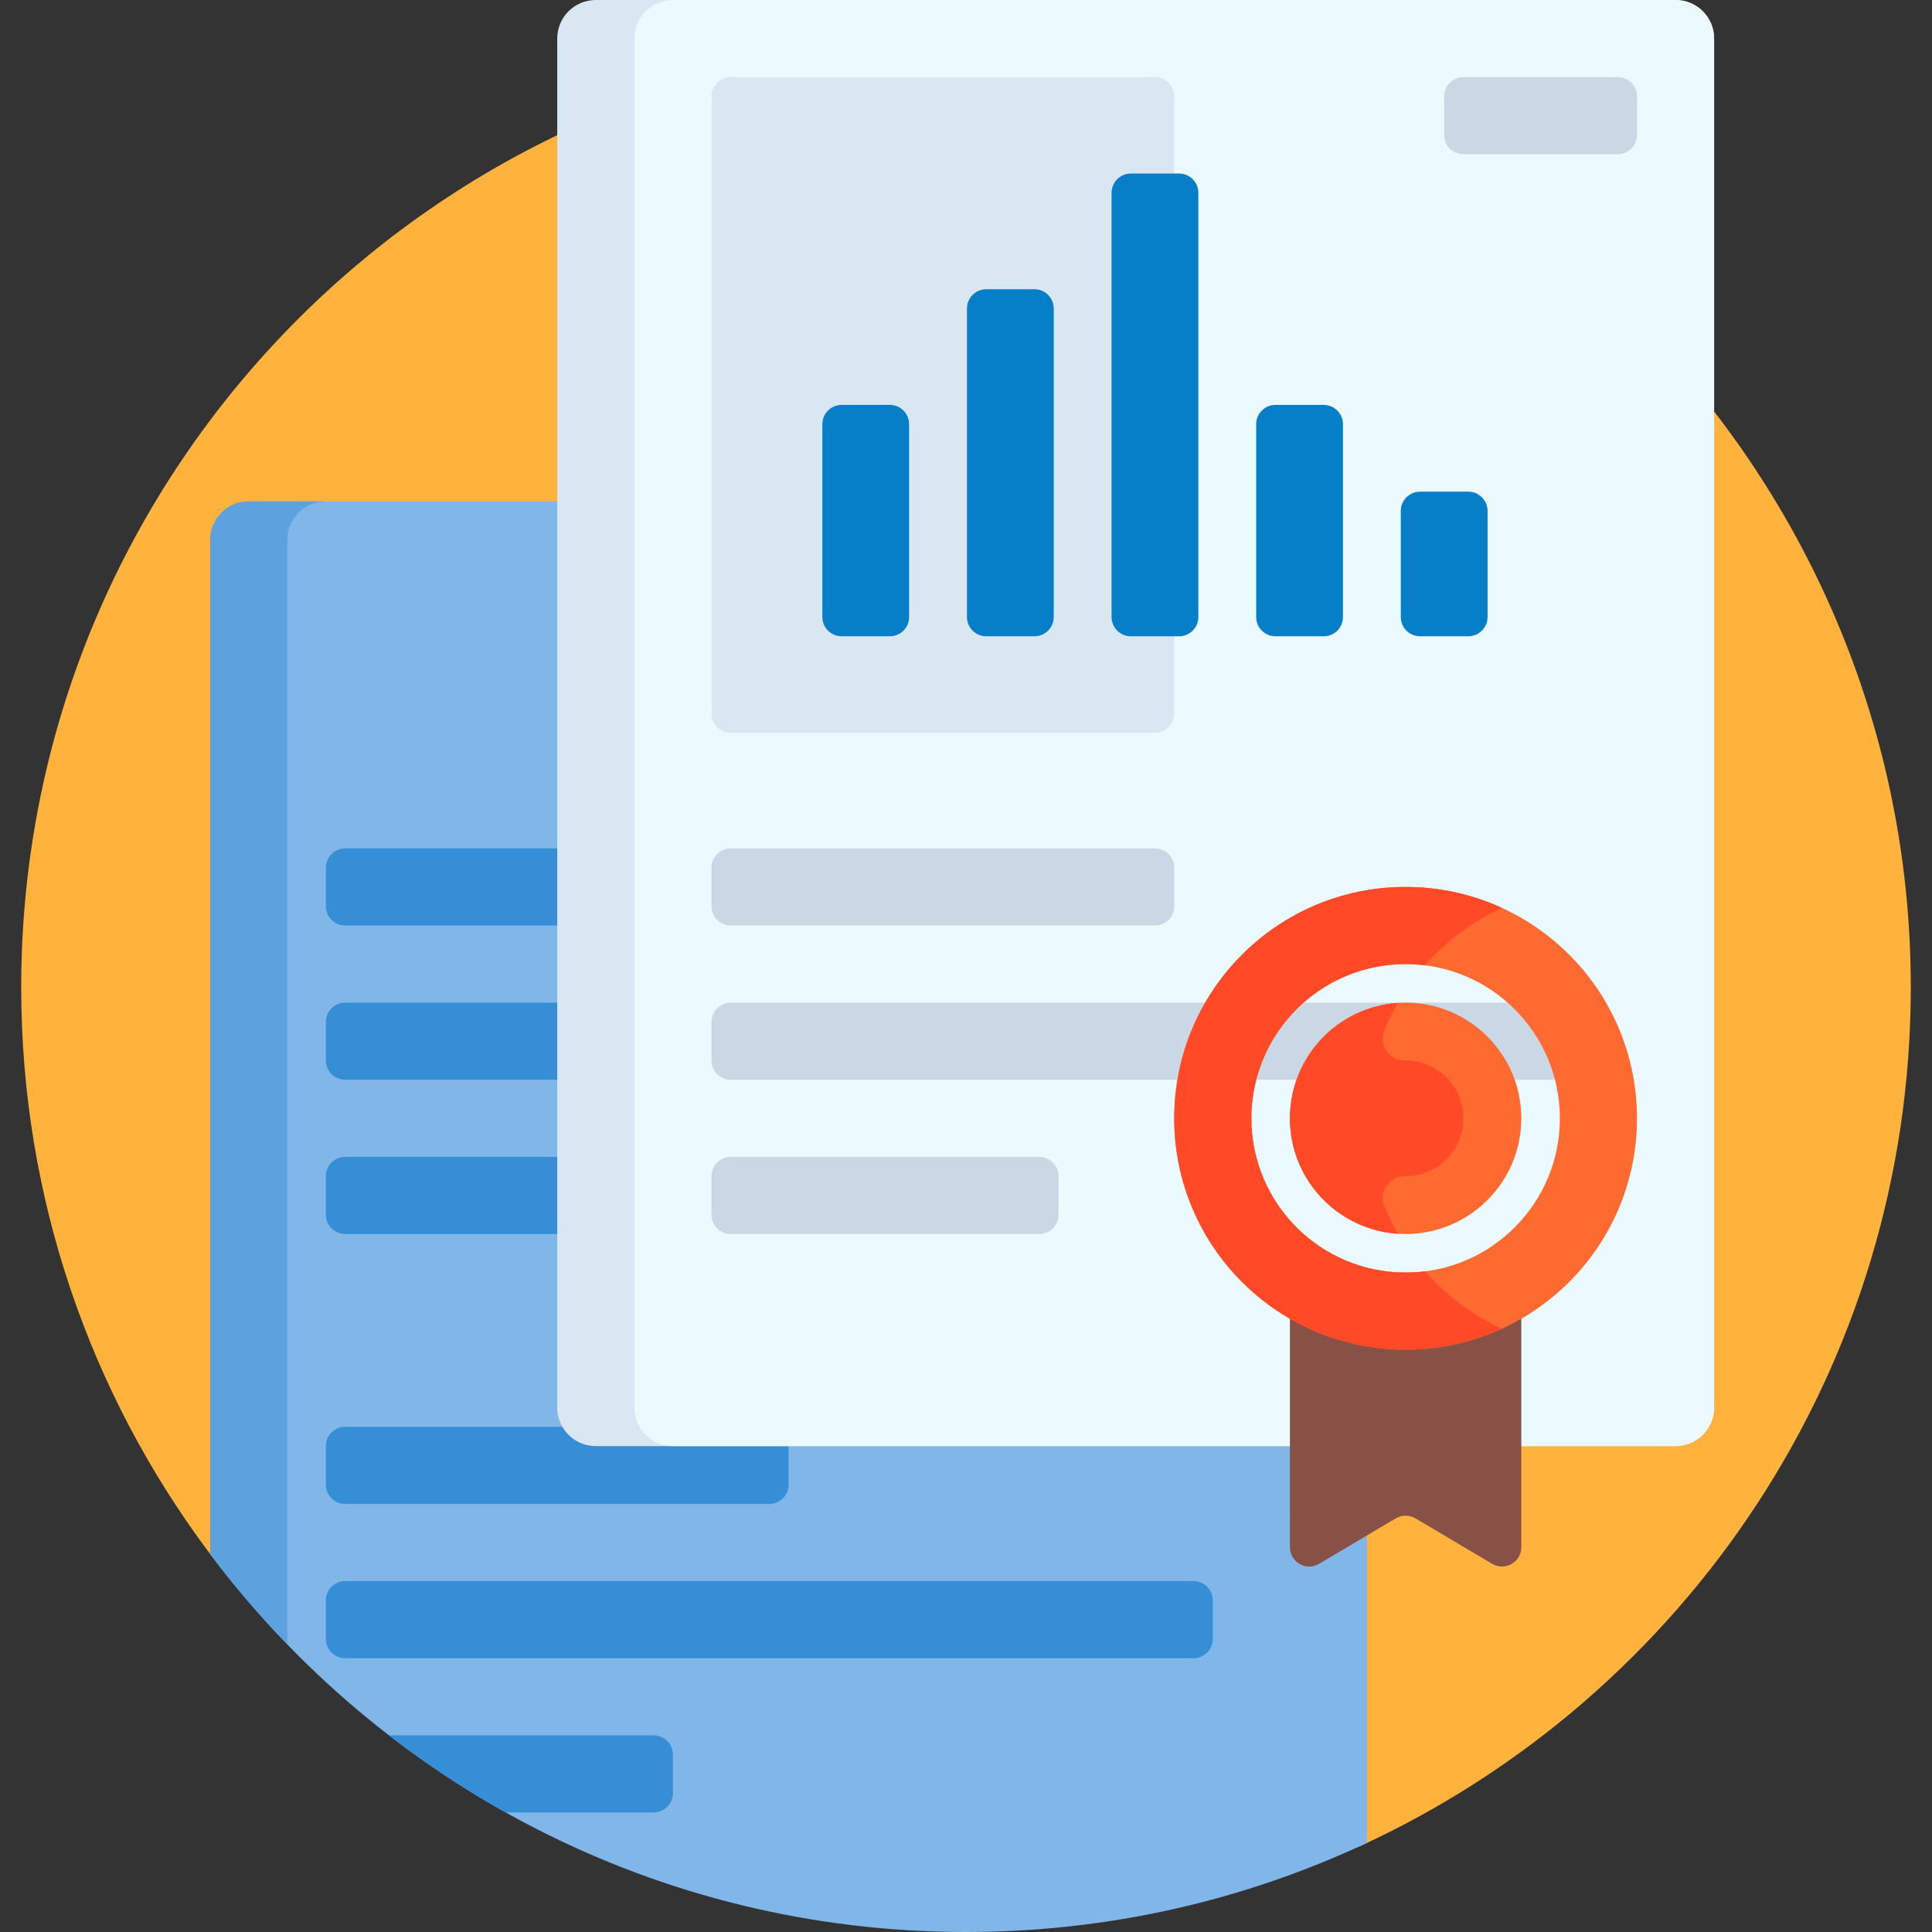
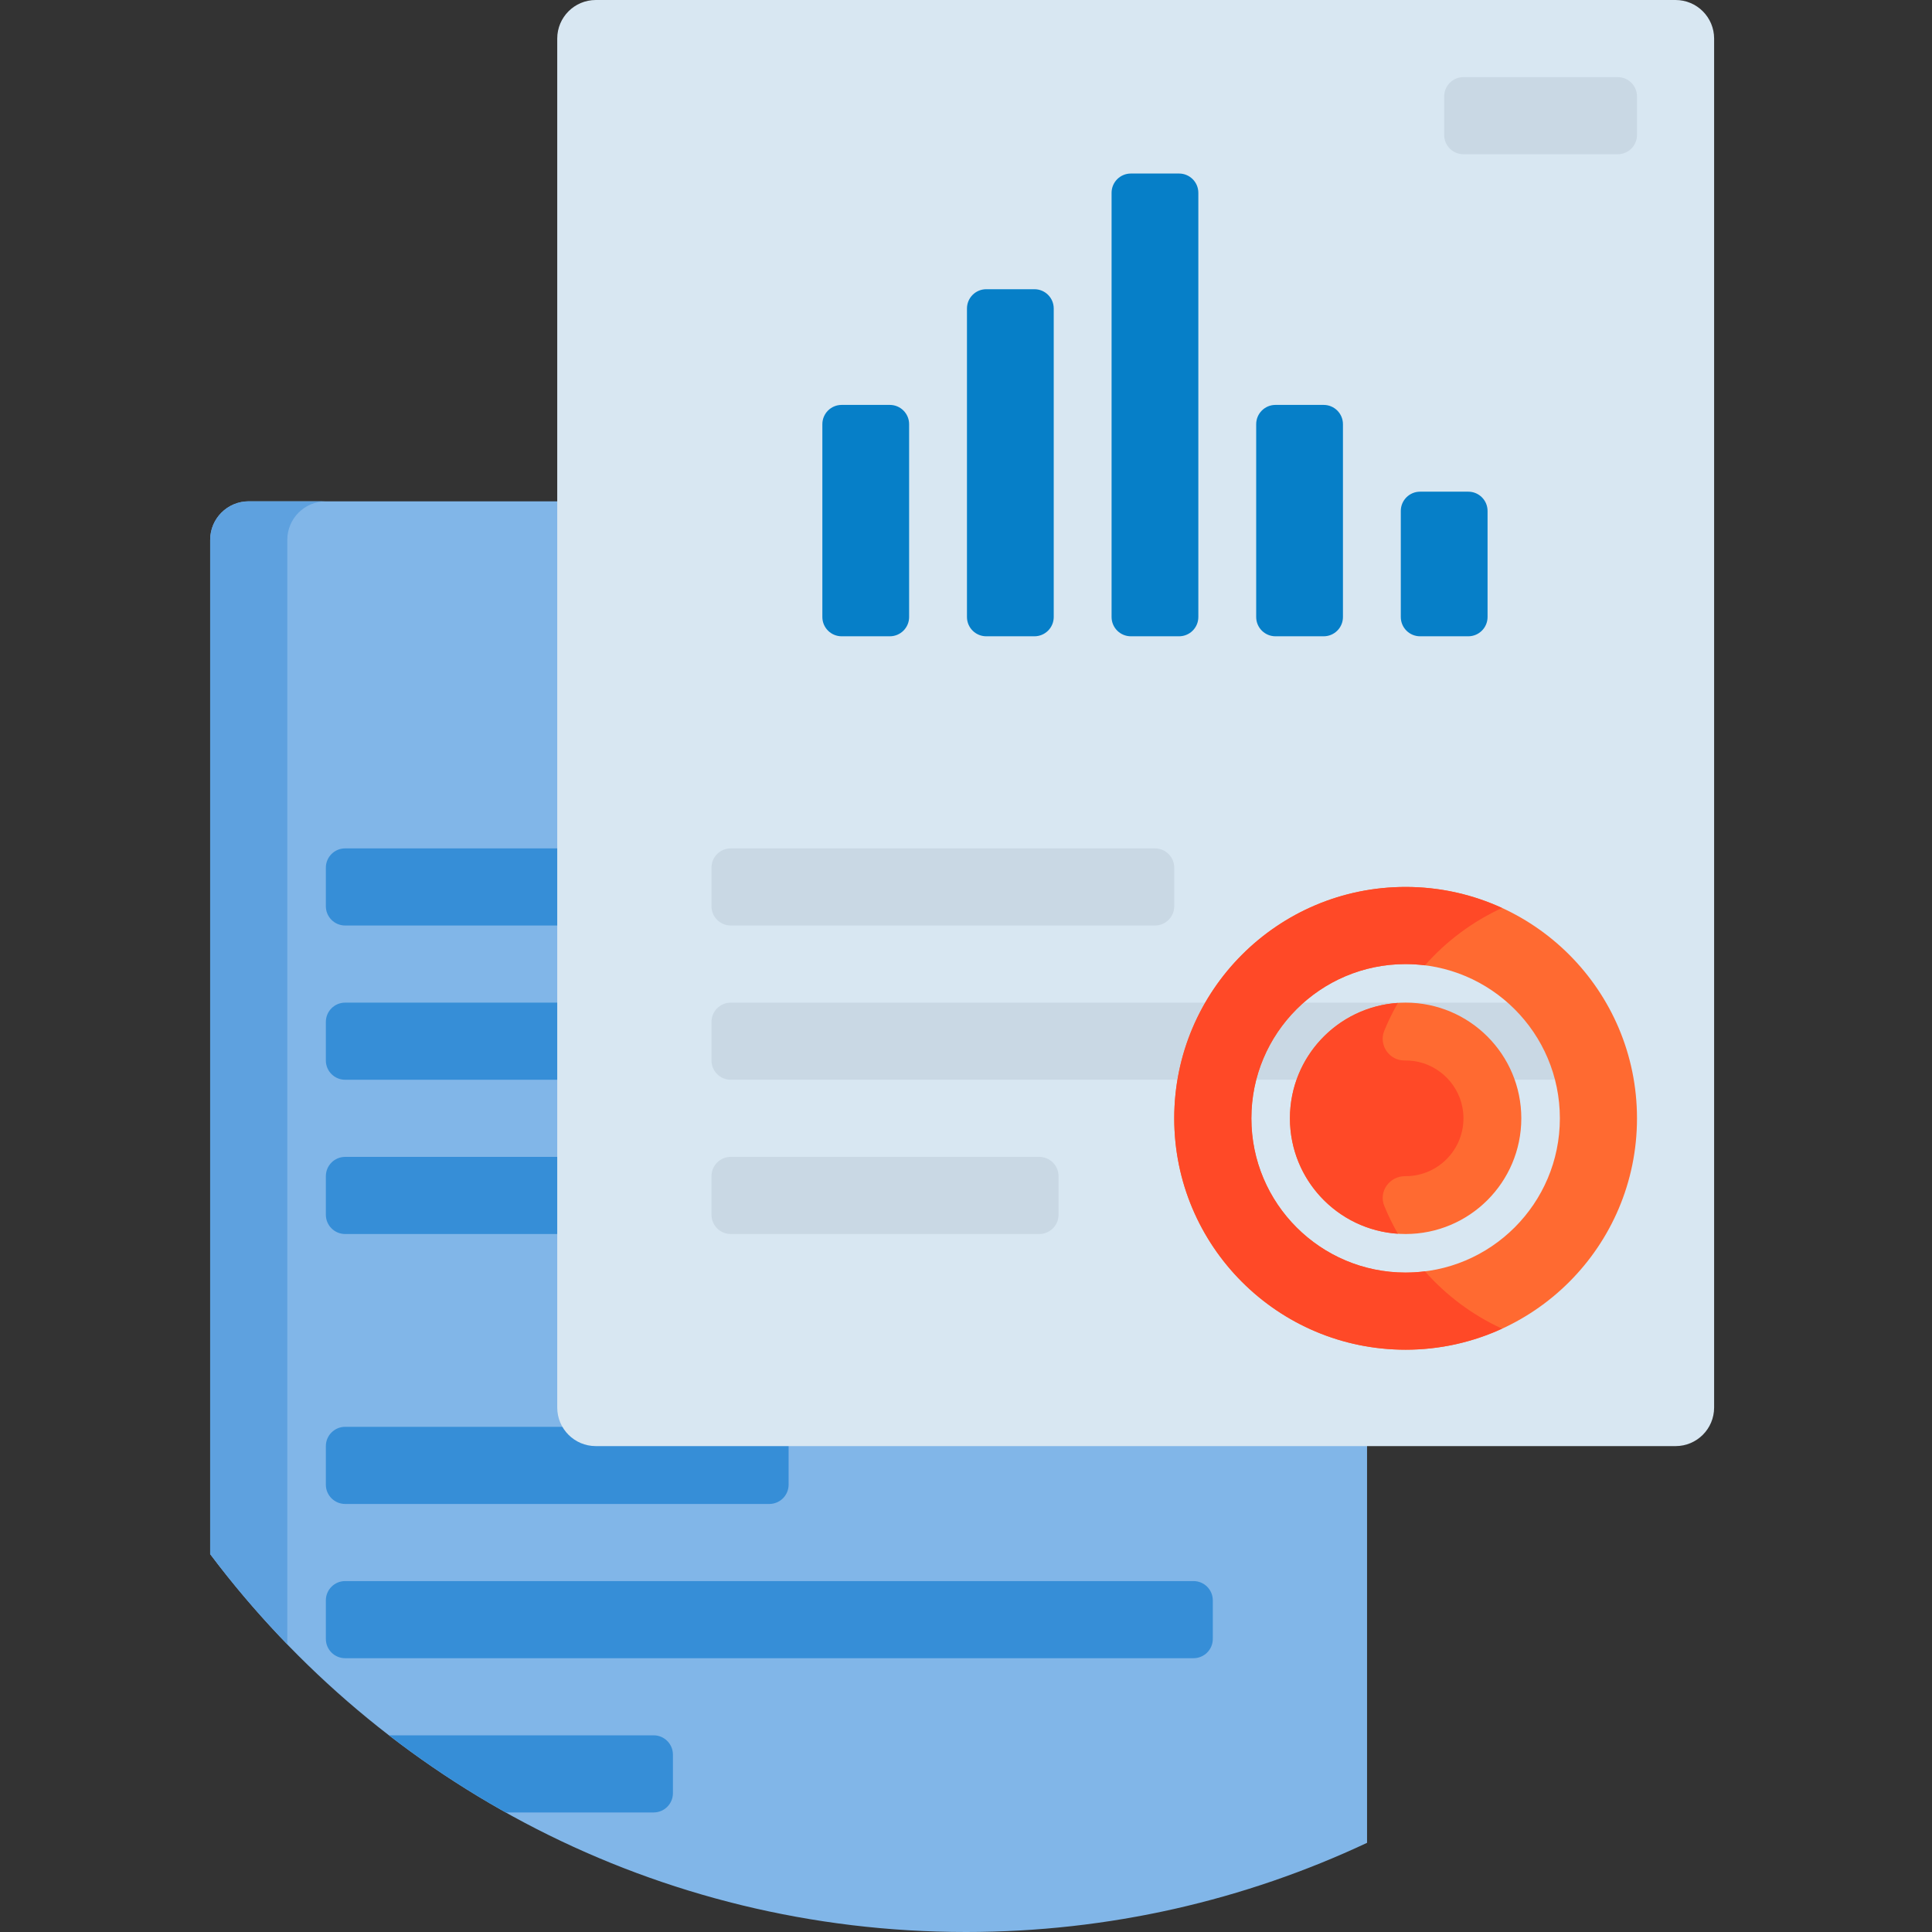
<svg xmlns="http://www.w3.org/2000/svg" version="1.1" id="Capa_1" x="0px" y="0px" viewBox="0 0 501 501" style="enable-background:new 0 0 501 501;" xml:space="preserve" width="512" height="512">
  <rect x="0" y="0" width="501" height="501" fill="#333333" stroke="none" />
  <g>
-     <path style="fill:#FFB23C;" d="M495.5,256c0,98.748-58.422,183.849-142.586,222.63c-8.602,3.964-18.414-2.396-18.414-11.867v0   c0-31.349-25.413-56.763-56.763-56.763H69.416c-6.105,0-11.851-2.888-15.499-7.784C23.508,361.403,5.5,310.808,5.5,256   c0-135.173,109.469-244.779,244.591-245C385.137,10.78,495.5,120.954,495.5,256z" />
    <path style="fill:#81B6E8;" d="M354.5,140v337.876C322.929,492.7,287.686,501,250.5,501c-80.147,0-151.301-38.488-196-97.986V140   c0-5.523,4.477-10,10-10h280C350.023,130,354.5,134.477,354.5,140z" />
    <path style="fill:#5EA1DF;" d="M74.5,426.396c-7.135-7.368-13.828-15.166-20-23.382V140c0-5.523,4.477-10,10-10h20   c-5.523,0-10,4.477-10,10V426.396z" />
    <path style="fill:#368ED7;" d="M314.5,265v10c0,2.761-2.239,5-5,5h-220c-2.761,0-5-2.239-5-5v-10c0-2.761,2.239-5,5-5h220   C312.261,260,314.5,262.239,314.5,265z M89.5,320h80c2.761,0,5-2.239,5-5v-10c0-2.761-2.239-5-5-5h-80c-2.761,0-5,2.239-5,5v10   C84.5,317.761,86.739,320,89.5,320z M89.5,240h110c2.761,0,5-2.239,5-5v-10c0-2.761-2.239-5-5-5h-110c-2.761,0-5,2.239-5,5v10   C84.5,237.761,86.739,240,89.5,240z M309.5,410h-220c-2.761,0-5,2.239-5,5v10c0,2.761,2.239,5,5,5h220c2.761,0,5-2.239,5-5v-10   C314.5,412.239,312.261,410,309.5,410z M89.5,390h110c2.761,0,5-2.239,5-5v-10c0-2.761-2.239-5-5-5h-110c-2.761,0-5,2.239-5,5v10   C84.5,387.761,86.739,390,89.5,390z M169.5,450h-68.623c9.559,7.383,19.678,14.073,30.284,20H169.5c2.761,0,5-2.239,5-5v-10   C174.5,452.239,172.261,450,169.5,450z" />
    <path style="fill:#D8E7F2;" d="M434.5,375h-280c-5.523,0-10-4.477-10-10V10c0-5.523,4.477-10,10-10h280c5.523,0,10,4.477,10,10v355   C444.5,370.523,440.023,375,434.5,375z" />
-     <path style="fill:#EAFAFF;" d="M434.5,375h-260c-5.523,0-10-4.477-10-10V10c0-5.523,4.477-10,10-10h260c5.523,0,10,4.477,10,10v355   C444.5,370.523,440.023,375,434.5,375z" />
    <path style="fill:#C9D8E4;" d="M184.5,235v-10c0-2.761,2.239-5,5-5h110c2.761,0,5,2.239,5,5v10c0,2.761-2.239,5-5,5h-110   C186.739,240,184.5,237.761,184.5,235z M269.5,300h-80c-2.761,0-5,2.239-5,5v10c0,2.761,2.239,5,5,5h80c2.761,0,5-2.239,5-5v-10   C274.5,302.239,272.261,300,269.5,300z M409.5,260h-220c-2.761,0-5,2.239-5,5v10c0,2.761,2.239,5,5,5h220c2.761,0,5-2.239,5-5v-10   C414.5,262.239,412.261,260,409.5,260z M419.5,20h-40c-2.761,0-5,2.239-5,5v10c0,2.761,2.239,5,5,5h40c2.761,0,5-2.239,5-5V25   C424.5,22.239,422.261,20,419.5,20z" />
    <path style="fill:#D8E7F2;" d="M299.5,190h-110c-2.761,0-5-2.239-5-5V25c0-2.761,2.239-5,5-5h110c2.761,0,5,2.239,5,5v160   C304.5,187.761,302.261,190,299.5,190z" />
    <path style="fill:#067FC8;" d="M235.75,110v50c0,2.761-2.239,5-5,5h-12.5c-2.761,0-5-2.239-5-5v-50c0-2.761,2.239-5,5-5h12.5   C233.511,105,235.75,107.239,235.75,110z M343.25,105h-12.5c-2.761,0-5,2.239-5,5v50c0,2.761,2.239,5,5,5h12.5c2.761,0,5-2.239,5-5   v-50C348.25,107.239,346.011,105,343.25,105z M380.75,127.5h-12.5c-2.761,0-5,2.239-5,5V160c0,2.761,2.239,5,5,5h12.5   c2.761,0,5-2.239,5-5v-27.5C385.75,129.739,383.511,127.5,380.75,127.5z M305.75,45h-12.5c-2.761,0-5,2.239-5,5v110   c0,2.761,2.239,5,5,5h12.5c2.761,0,5-2.239,5-5V50C310.75,47.239,308.511,45,305.75,45z M268.25,75h-12.5c-2.761,0-5,2.239-5,5v80   c0,2.761,2.239,5,5,5h12.5c2.761,0,5-2.239,5-5V80C273.25,77.239,271.011,75,268.25,75z" />
-     <path style="fill:#875146;" d="M386.951,405.527l-19.902-11.794c-1.572-0.931-3.526-0.931-5.098,0l-19.902,11.794   c-3.333,1.975-7.549-0.427-7.549-4.301V335c0-2.761,2.239-5,5-5h50c2.761,0,5,2.239,5,5v66.225   C394.5,405.099,390.284,407.502,386.951,405.527z" />
    <path style="fill:#FF6A31;" d="M364.5,230c-33.137,0-60,26.863-60,60s26.863,60,60,60s60-26.863,60-60S397.637,230,364.5,230z    M364.5,330c-22.091,0-40-17.909-40-40s17.909-40,40-40s40,17.909,40,40S386.591,330,364.5,330z M394.5,290   c0,16.568-13.431,30-30,30s-30-13.432-30-30s13.431-30,30-30S394.5,273.432,394.5,290z" />
    <path style="fill:#FF4927;" d="M389.5,344.541c-7.613,3.495-16.075,5.459-25,5.459c-33.137,0-60-26.863-60-60s26.863-60,60-60   c8.925,0,17.387,1.964,25,5.459c-7.673,3.523-14.471,8.612-19.99,14.865c-1.642-0.205-3.312-0.323-5.01-0.323   c-22.091,0-40,17.909-40,40s17.909,40,40,40c1.698,0,3.368-0.118,5.01-0.323C375.029,335.929,381.827,341.018,389.5,344.541z    M379.409,288.325c-0.732-6.756-6.094-12.267-12.828-13.183c-0.781-0.106-1.552-0.152-2.308-0.14   c-4.018,0.06-6.825-4.019-5.299-7.737c1.02-2.485,2.201-4.886,3.531-7.191C346.867,261.101,334.5,274.103,334.5,290   s12.367,28.899,28.005,29.927c-1.329-2.304-2.51-4.704-3.529-7.187c-1.546-3.768,1.354-7.766,5.426-7.74c0.033,0,0.065,0,0.098,0   C373.336,305,380.388,297.36,379.409,288.325z" />
  </g>
</svg>